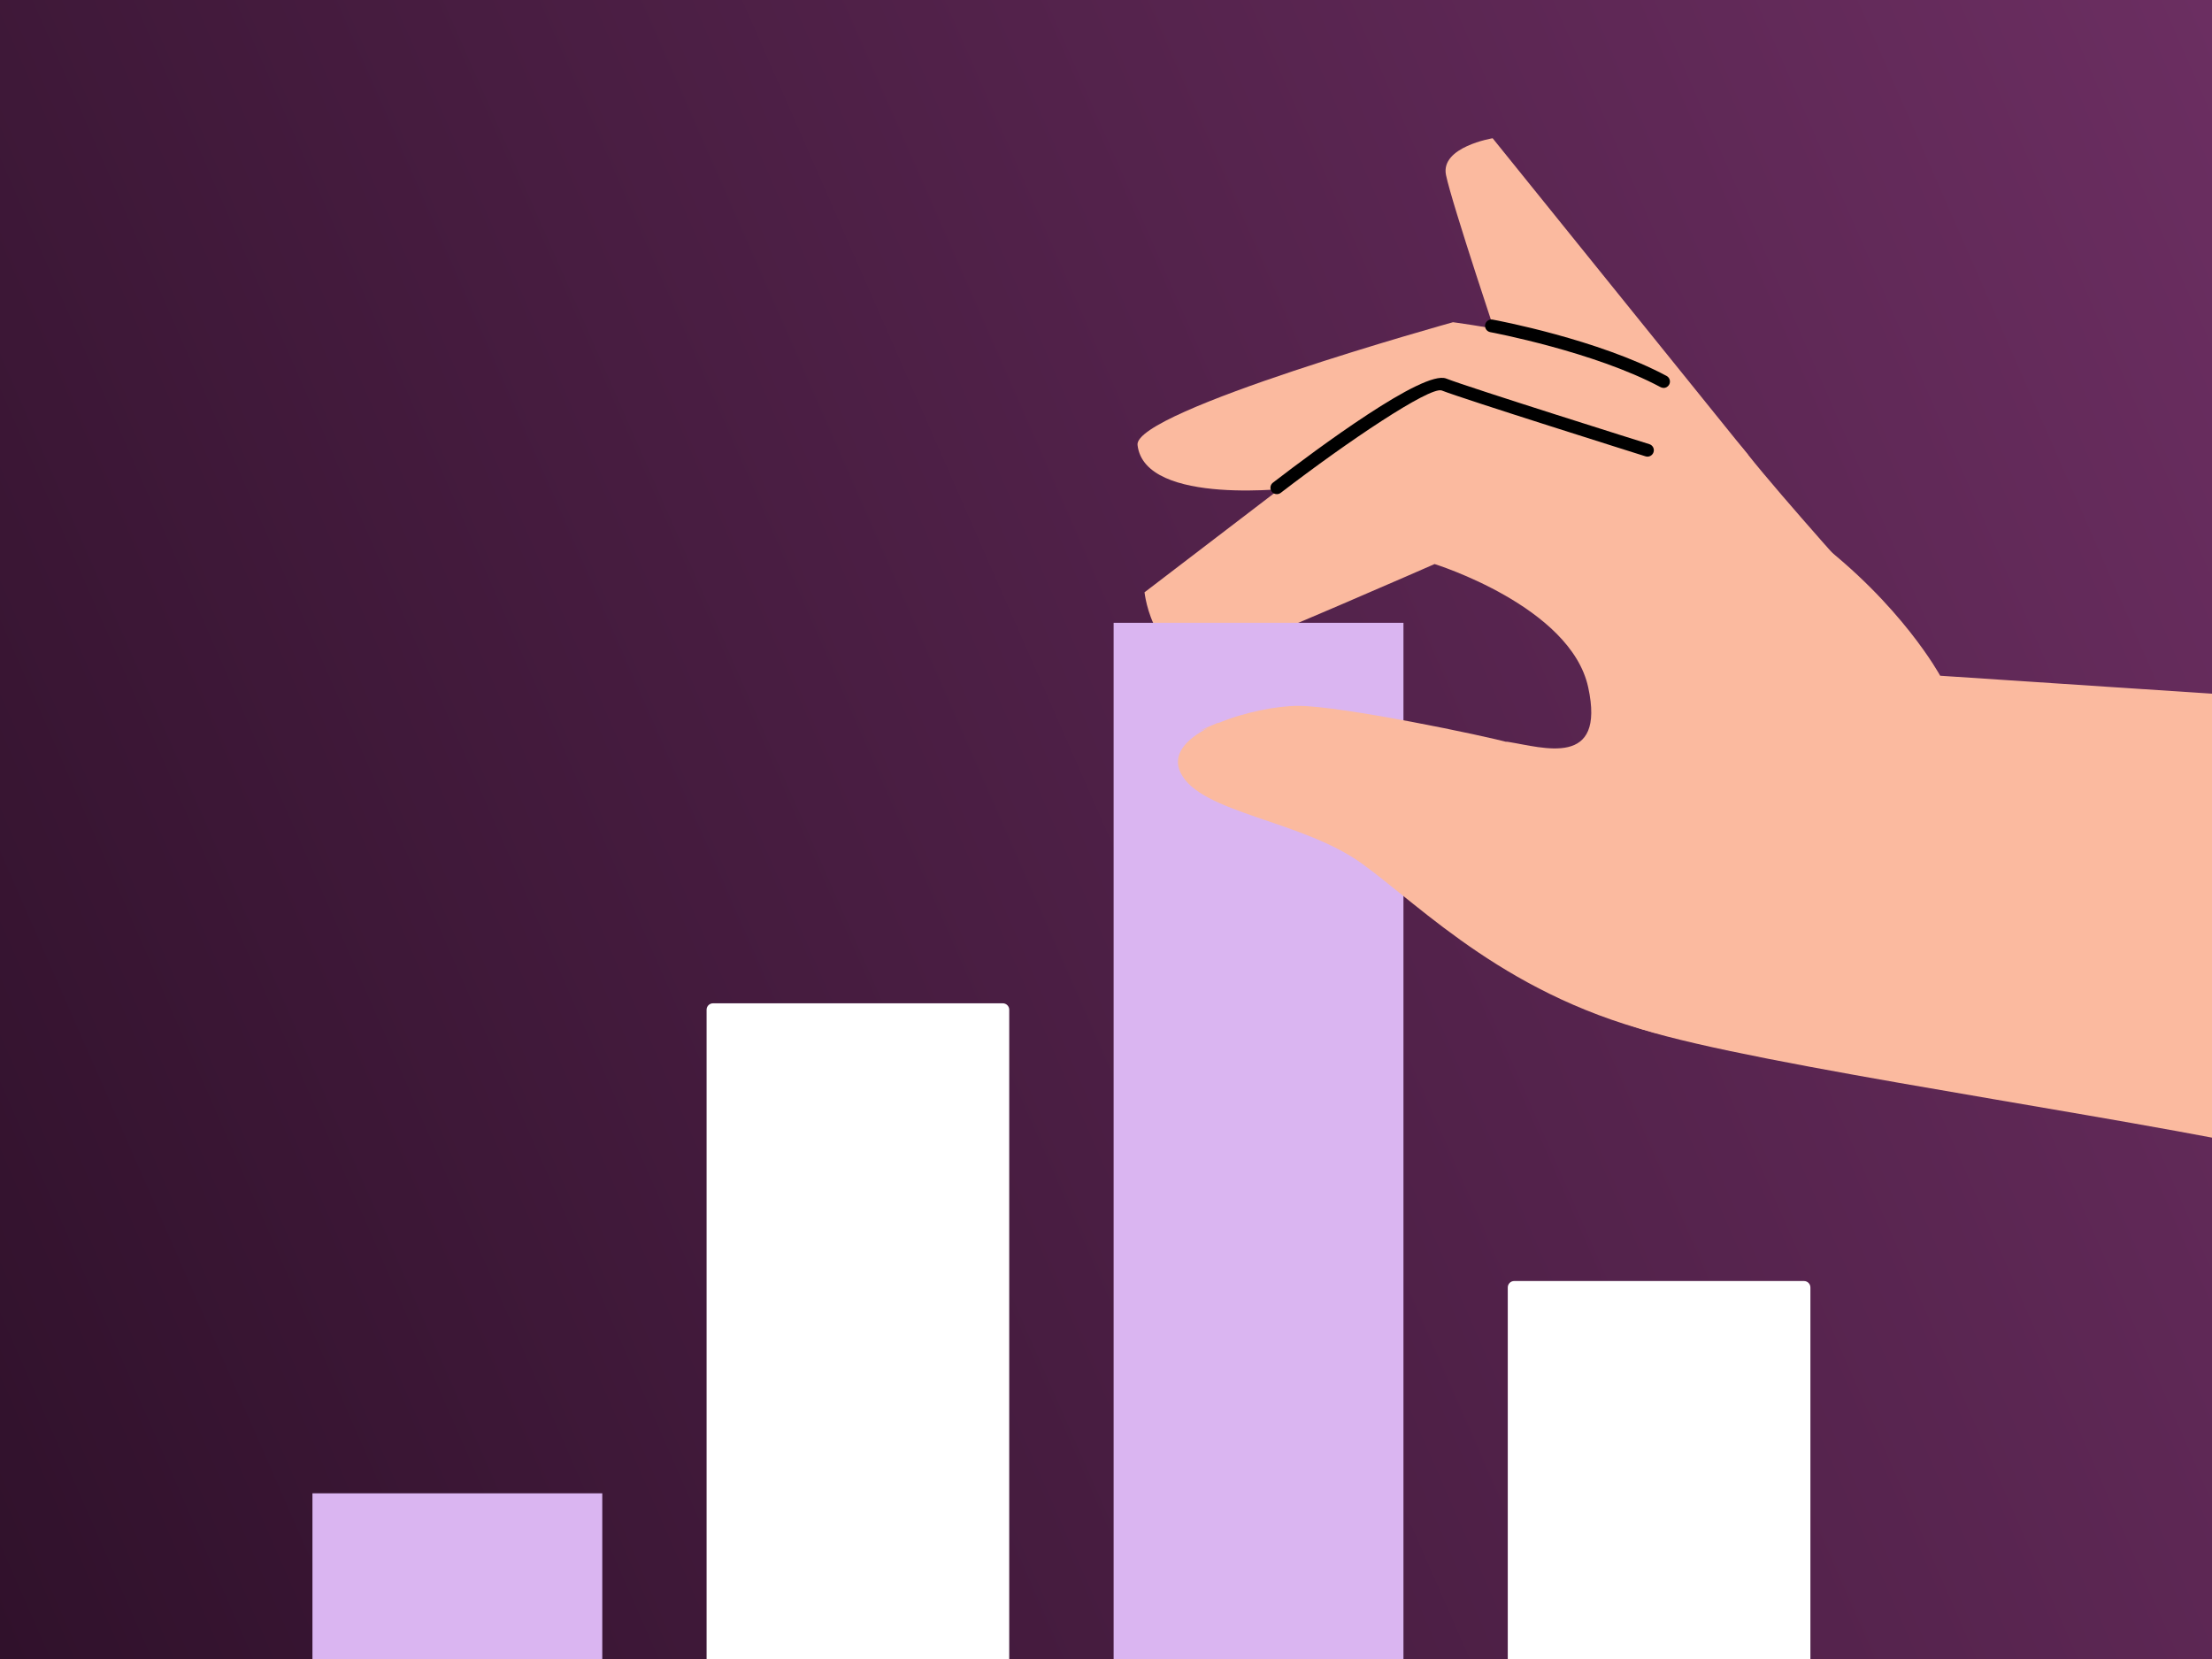
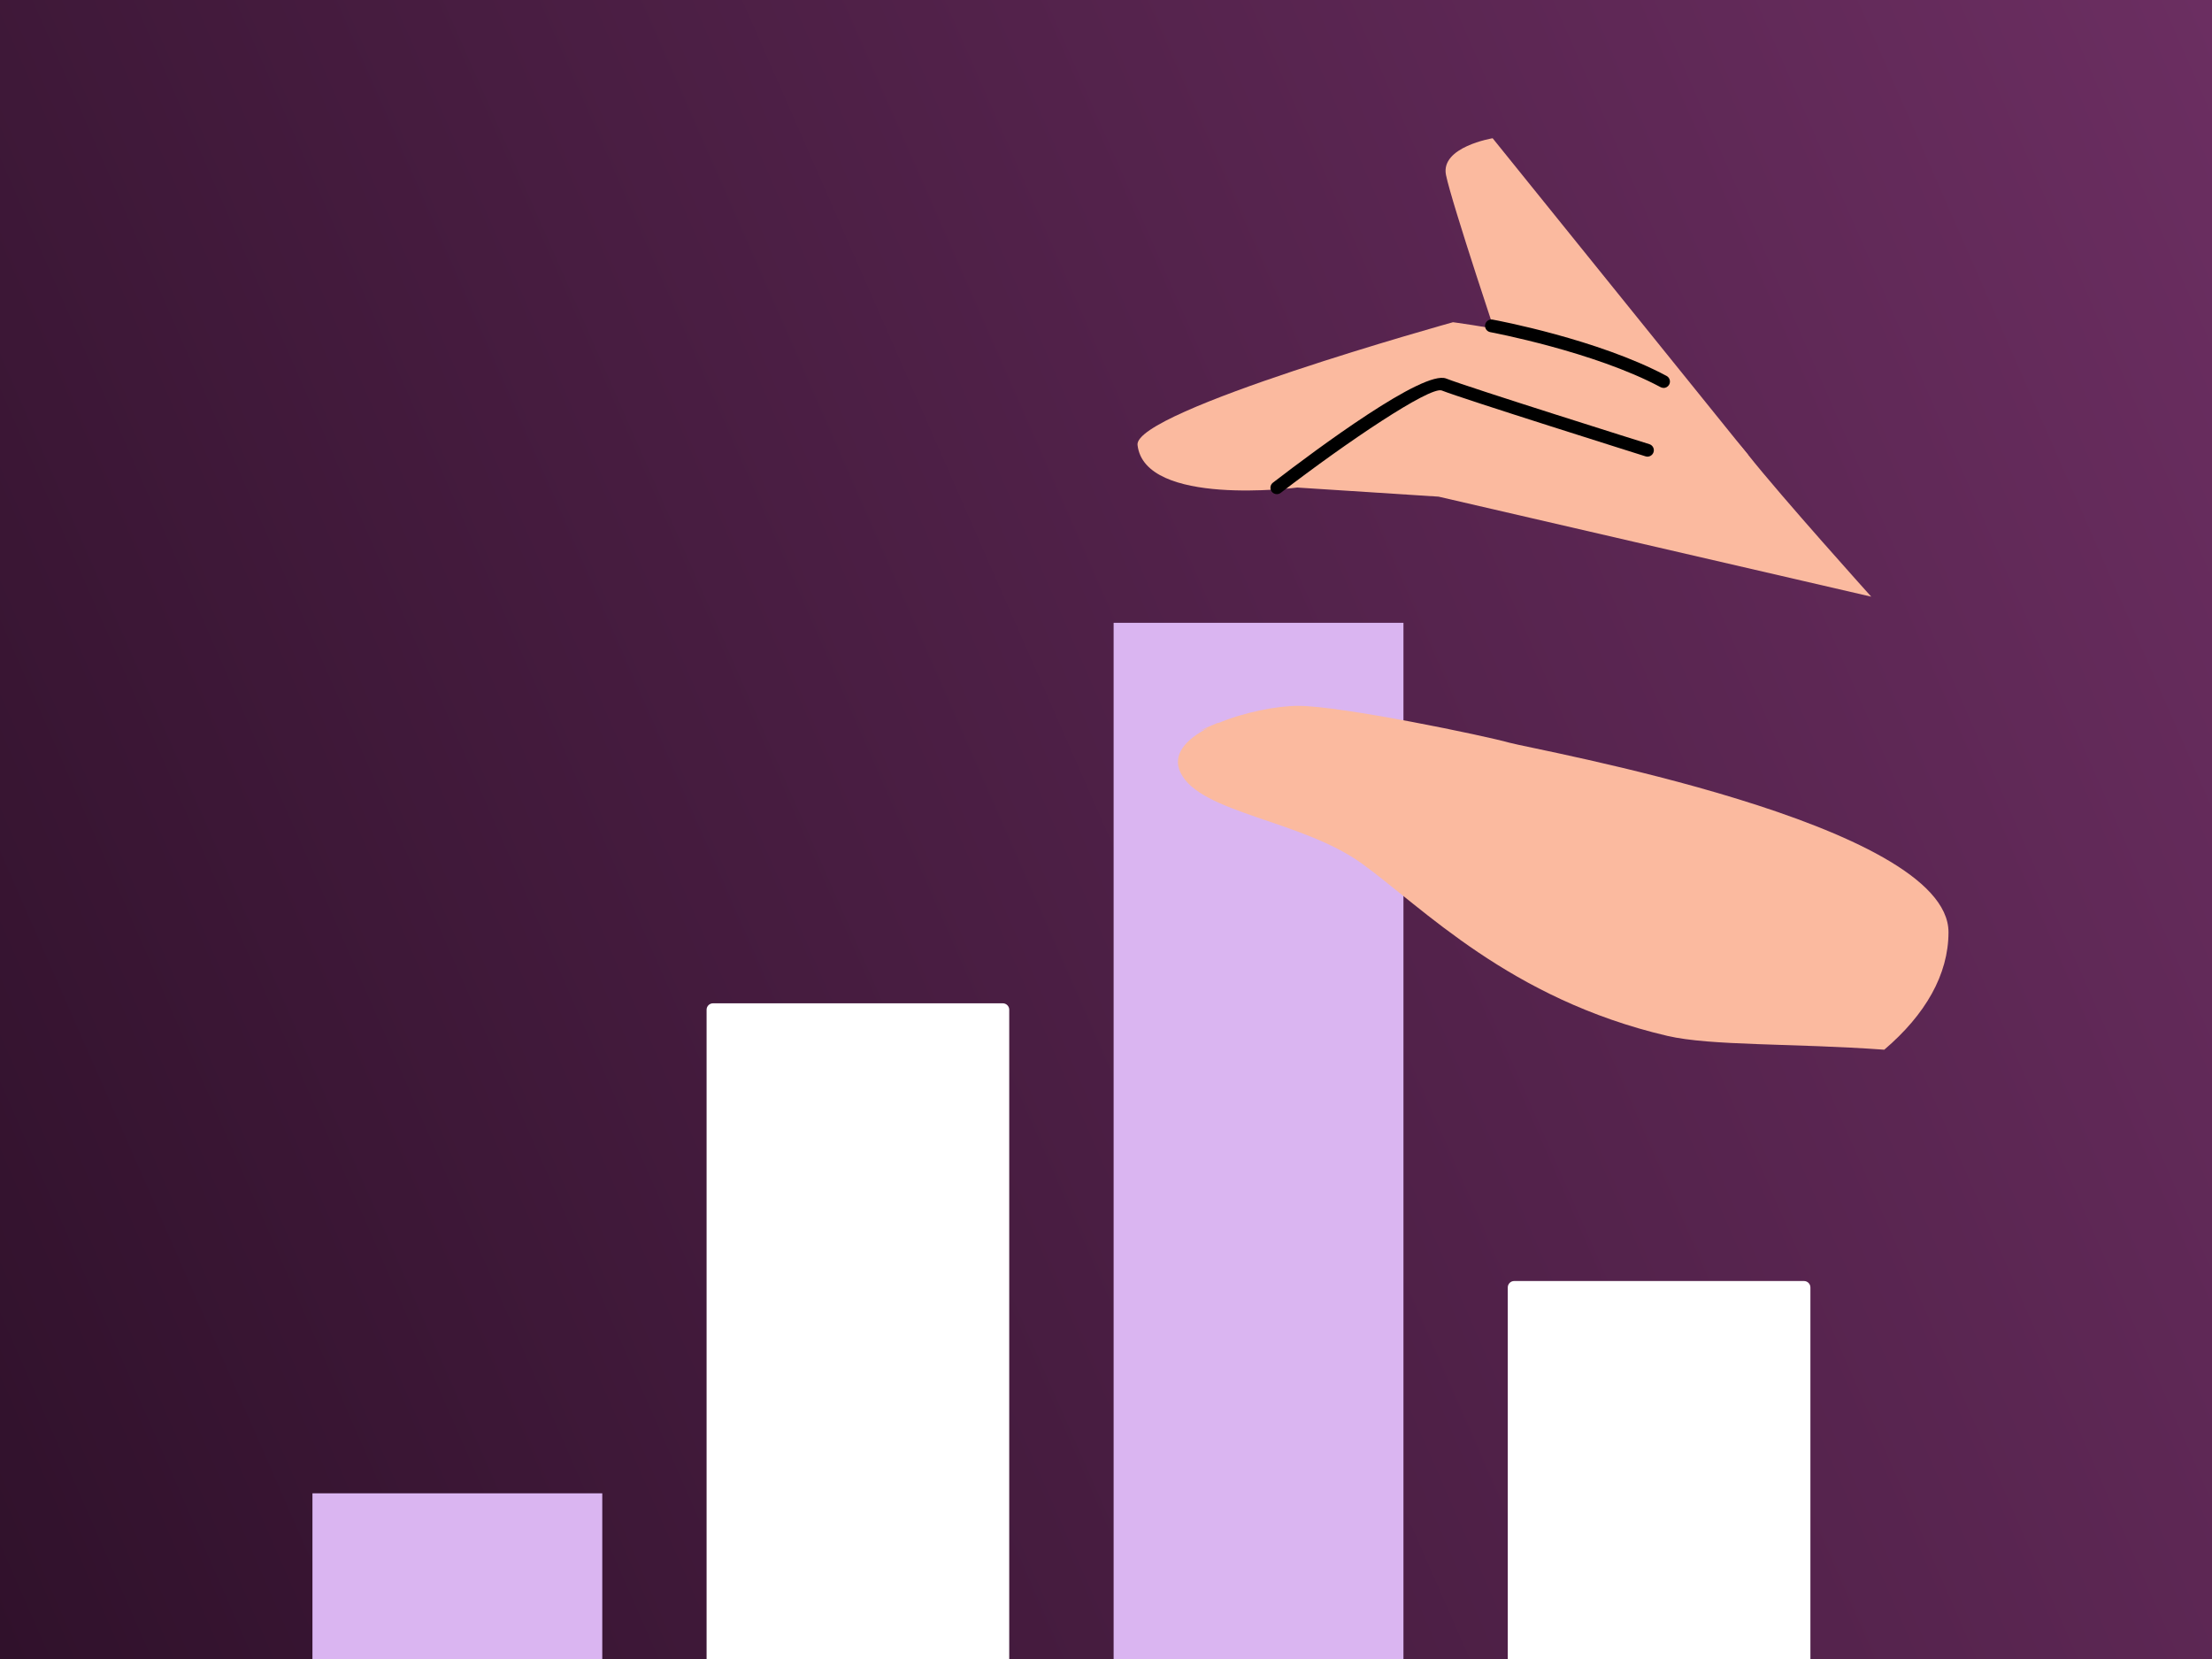
<svg xmlns="http://www.w3.org/2000/svg" width="800" height="600" viewBox="0 0 800 600" fill="none">
  <rect x="0" y="0" width="800" height="600" fill="#808080" stroke="none" />
  <g clip-path="url(#clip0_620_16897)">
    <rect width="800" height="600" fill="url(#paint0_linear_620_16897)" />
    <path d="M632.138 164.391L539.834 50C539.834 50 520.899 53.105 522.962 63.279C525.024 73.453 543.31 128.006 543.31 128.006C543.31 128.006 634.2 174.541 632.138 164.391Z" fill="#FBBA9F" />
    <path d="M411.403 160.938C410.013 148.632 525.493 116.535 525.493 116.535C525.493 116.535 570.035 122.444 587.045 131.32C604.055 140.196 619.884 148.887 632.143 164.368C644.402 179.848 676.754 215.793 676.754 215.793L520.278 179.617L469.178 176.326C469.178 176.326 413.929 183.441 411.403 160.915V160.938Z" fill="#FBBA9F" />
    <path d="M601.644 140.289C601.273 140.289 600.902 140.196 600.554 140.011C576.545 127.172 539.35 120.196 538.979 120.127C537.728 119.895 536.893 118.69 537.125 117.439C537.356 116.187 538.562 115.353 539.813 115.585C541.366 115.863 578.051 122.746 602.733 135.955C603.868 136.558 604.286 137.971 603.683 139.084C603.266 139.872 602.455 140.312 601.644 140.312V140.289Z" fill="black" />
-     <path d="M815.665 251.922L701.691 244.39C701.691 244.39 687.833 218.666 655.759 194.495C645.075 186.43 632.352 178.551 617.428 171.876C585.84 157.693 559.722 148.192 542.132 142.375C527.161 137.438 510.707 140.243 498.193 149.814L413.93 214.217C413.93 214.217 417.151 243.927 441.067 236.696C451.45 233.544 518.842 203.997 518.842 203.997C518.842 203.997 568.018 219.269 574.391 248.562C580.764 277.855 558.262 270.346 545.423 268.307C536.686 266.916 532.677 347.611 586.906 369.835C617.751 382.466 745.978 400.403 815.665 414.493V251.922Z" fill="#FBBA9F" />
    <path d="M461.781 178.713C461.085 178.713 460.39 178.411 459.95 177.809C459.162 176.789 459.371 175.329 460.367 174.564C476.497 162.166 514.851 133.684 523.032 136.905C530.656 139.941 595.847 160.451 596.519 160.636C597.747 161.03 598.419 162.328 598.025 163.533C597.631 164.762 596.333 165.434 595.128 165.04C592.44 164.182 529.127 144.275 521.34 141.193C516.752 139.988 487.574 159.501 463.218 178.226C462.8 178.551 462.29 178.713 461.803 178.713H461.781Z" fill="black" />
    <path d="M652.468 465.617H547.648V611.41H652.468V465.617Z" fill="white" />
    <path d="M652.442 613.727H547.622C546.348 613.727 545.305 612.684 545.305 611.41V465.617C545.305 464.342 546.348 463.3 547.622 463.3H652.442C653.716 463.3 654.759 464.342 654.759 465.617V611.41C654.759 612.684 653.716 613.727 652.442 613.727ZM549.94 609.092H650.124V467.935H549.94V609.092Z" fill="white" />
    <path d="M507.577 225.248H402.758V611.409H507.577V225.248Z" fill="#DAB5F1" />
    <path d="M362.687 365.177H257.867V611.41H362.687V365.177Z" fill="white" />
-     <path d="M362.684 613.727H257.864C256.59 613.727 255.547 612.684 255.547 611.41V365.177C255.547 363.903 256.59 362.86 257.864 362.86H362.684C363.959 362.86 365.001 363.903 365.001 365.177V611.41C365.001 612.684 363.959 613.727 362.684 613.727ZM260.182 609.092H360.366V367.495H260.182V609.092Z" fill="white" />
+     <path d="M362.684 613.727H257.864C256.59 613.727 255.547 612.684 255.547 611.41V365.177C255.547 363.903 256.59 362.86 257.864 362.86H362.684C363.959 362.86 365.001 363.903 365.001 365.177V611.41C365.001 612.684 363.959 613.727 362.684 613.727ZM260.182 609.092H360.366V367.495V609.092Z" fill="white" />
    <path d="M217.82 540.077H113V611.409H217.82V540.077Z" fill="#DAB5F1" />
    <path d="M545.976 268.631C537.471 266.198 485.281 255.283 469.499 255.283C461.805 255.283 449.8 257.6 440.345 261.633C443.682 259.848 428.016 266.731 437.054 263.185C428.92 267.334 423.705 272.942 427.019 279.57C434.296 294.147 470.727 296.557 492.581 312.339C514.435 328.121 545.93 361.284 602.986 374.633C618.768 378.318 648.384 377.252 681.478 379.639C696.287 367.008 704.699 352.524 704.699 337.136C704.699 297.646 554.48 271.065 545.998 268.631H545.976Z" fill="#FBBA9F" />
  </g>
  <defs>
    <linearGradient id="paint0_linear_620_16897" x1="800" y1="-2.71726e-05" x2="-91.619" y2="391.164" gradientUnits="userSpaceOnUse">
      <stop stop-color="#6B2E61" />
      <stop offset="1" stop-color="#30112B" />
    </linearGradient>
    <clipPath id="clip0_620_16897">
      <rect width="800" height="600" fill="white" />
    </clipPath>
  </defs>
</svg>